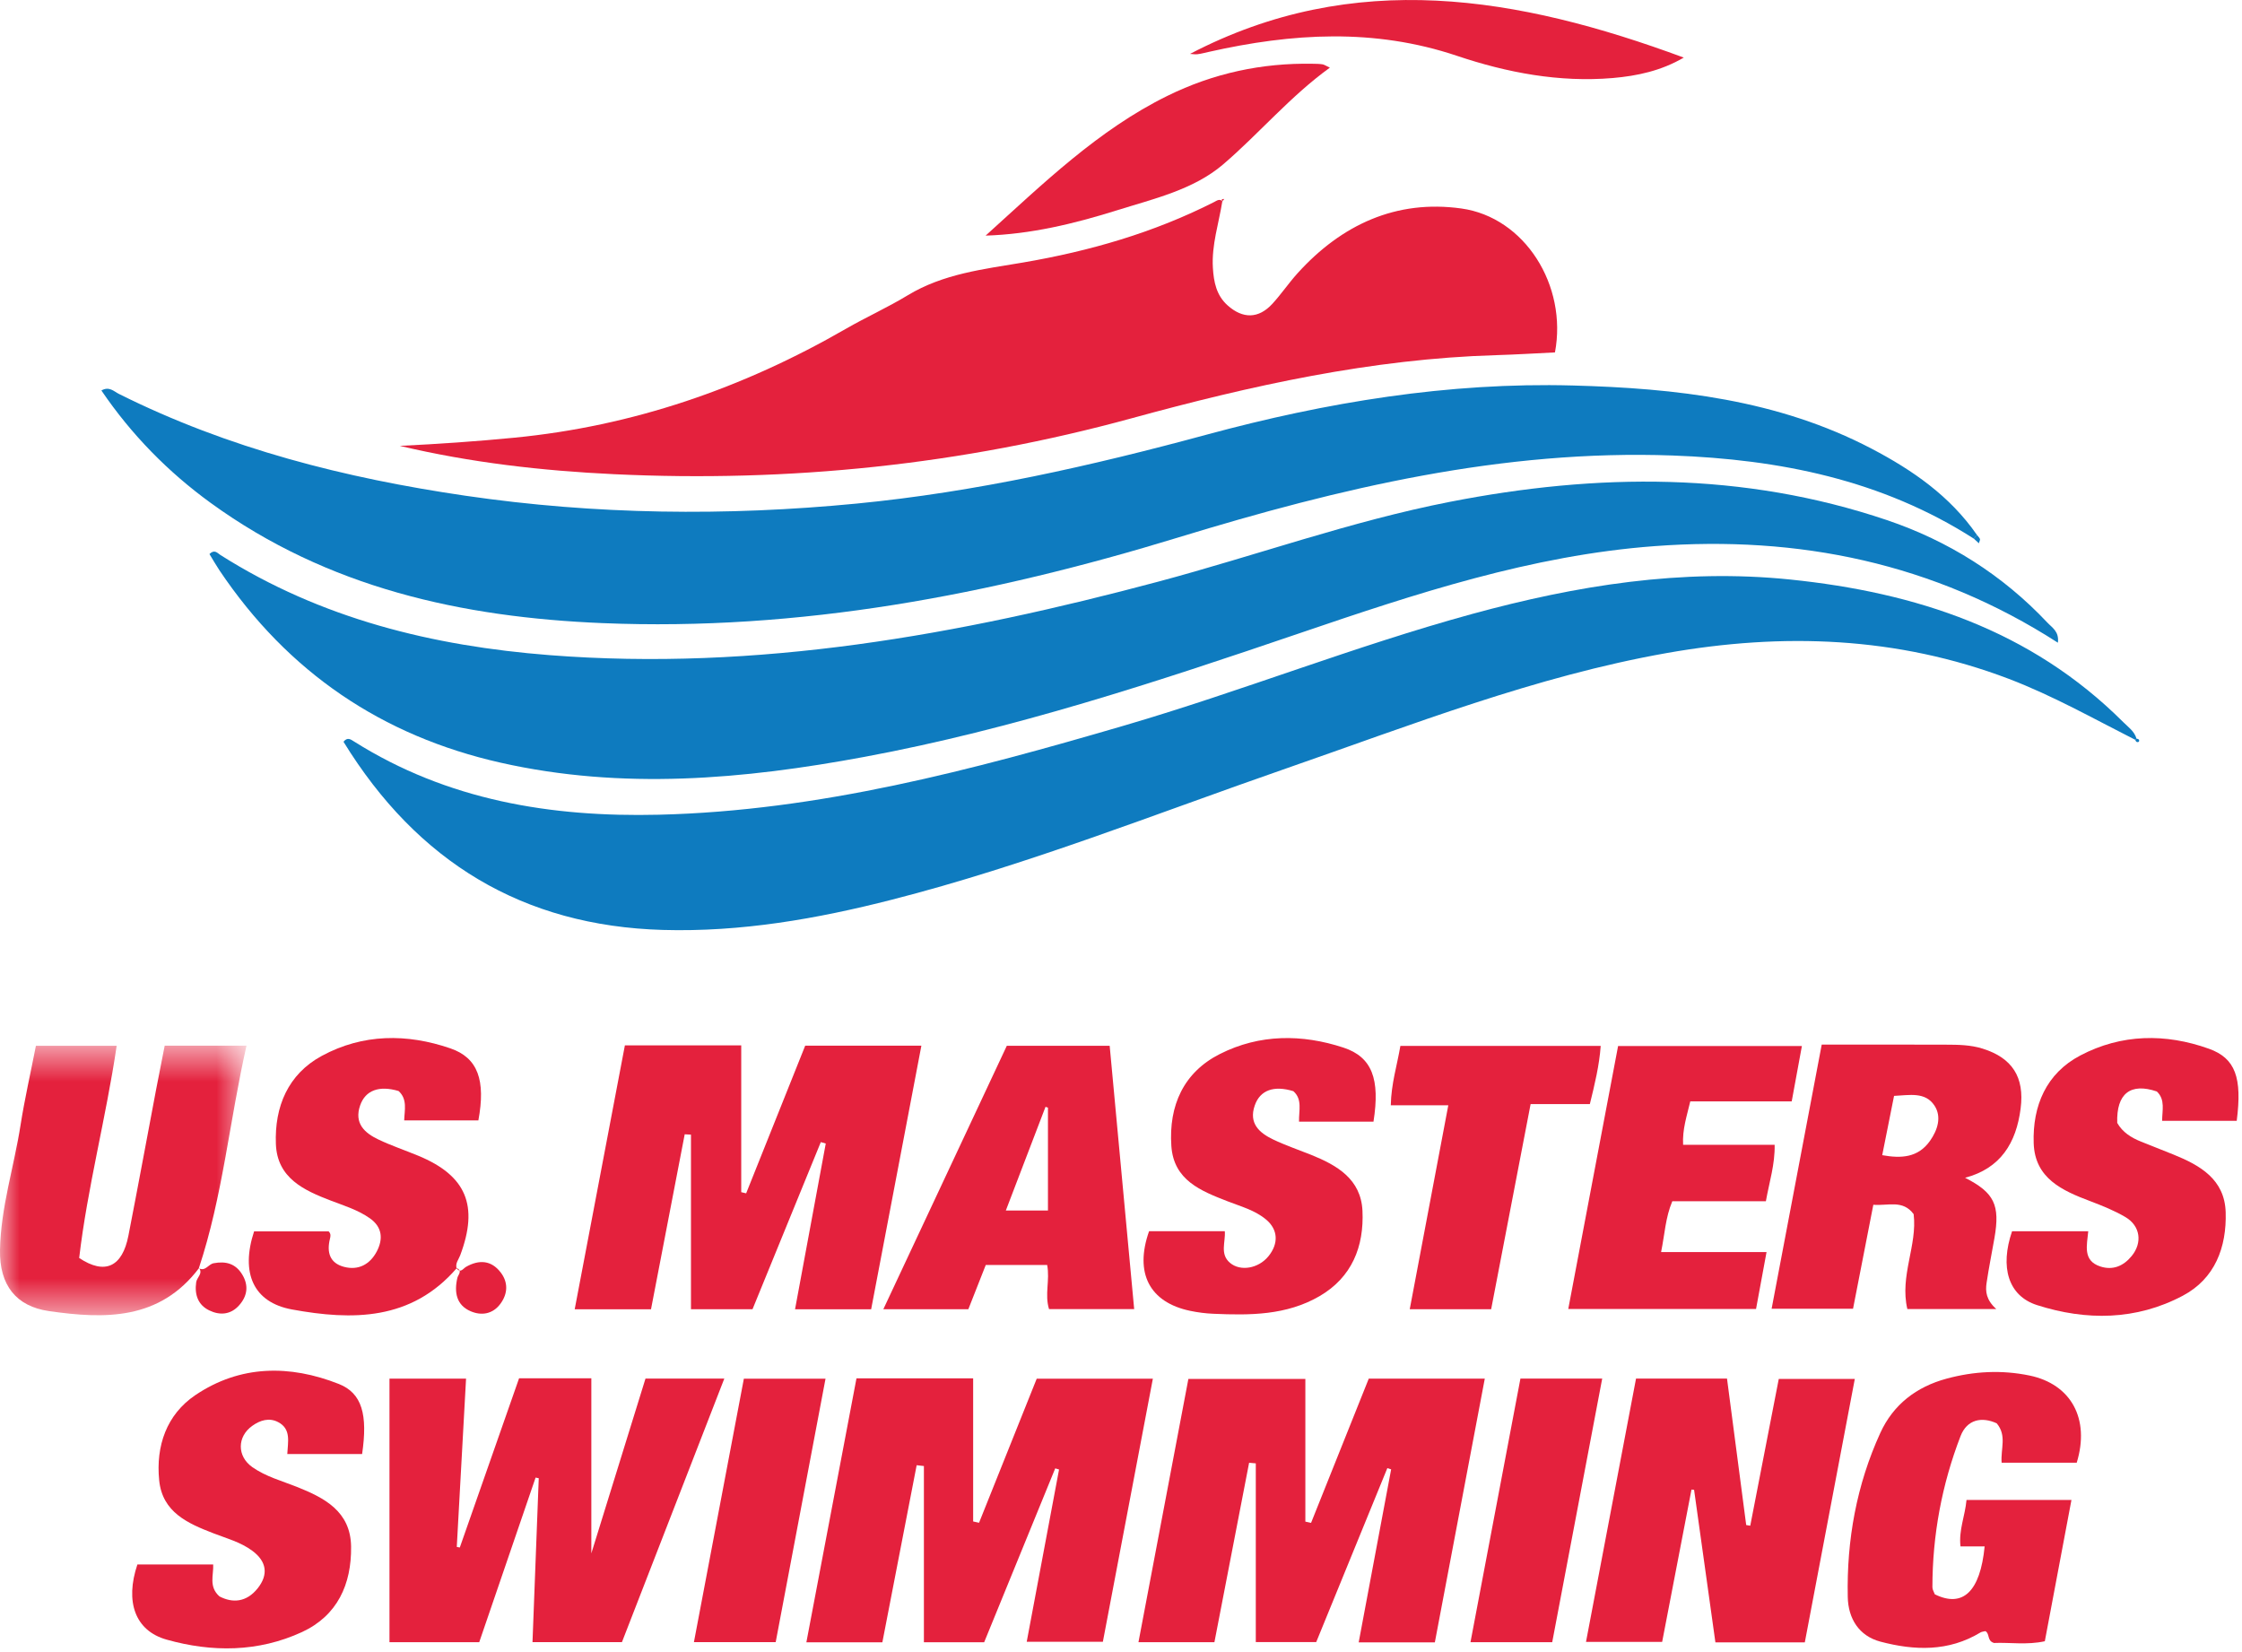
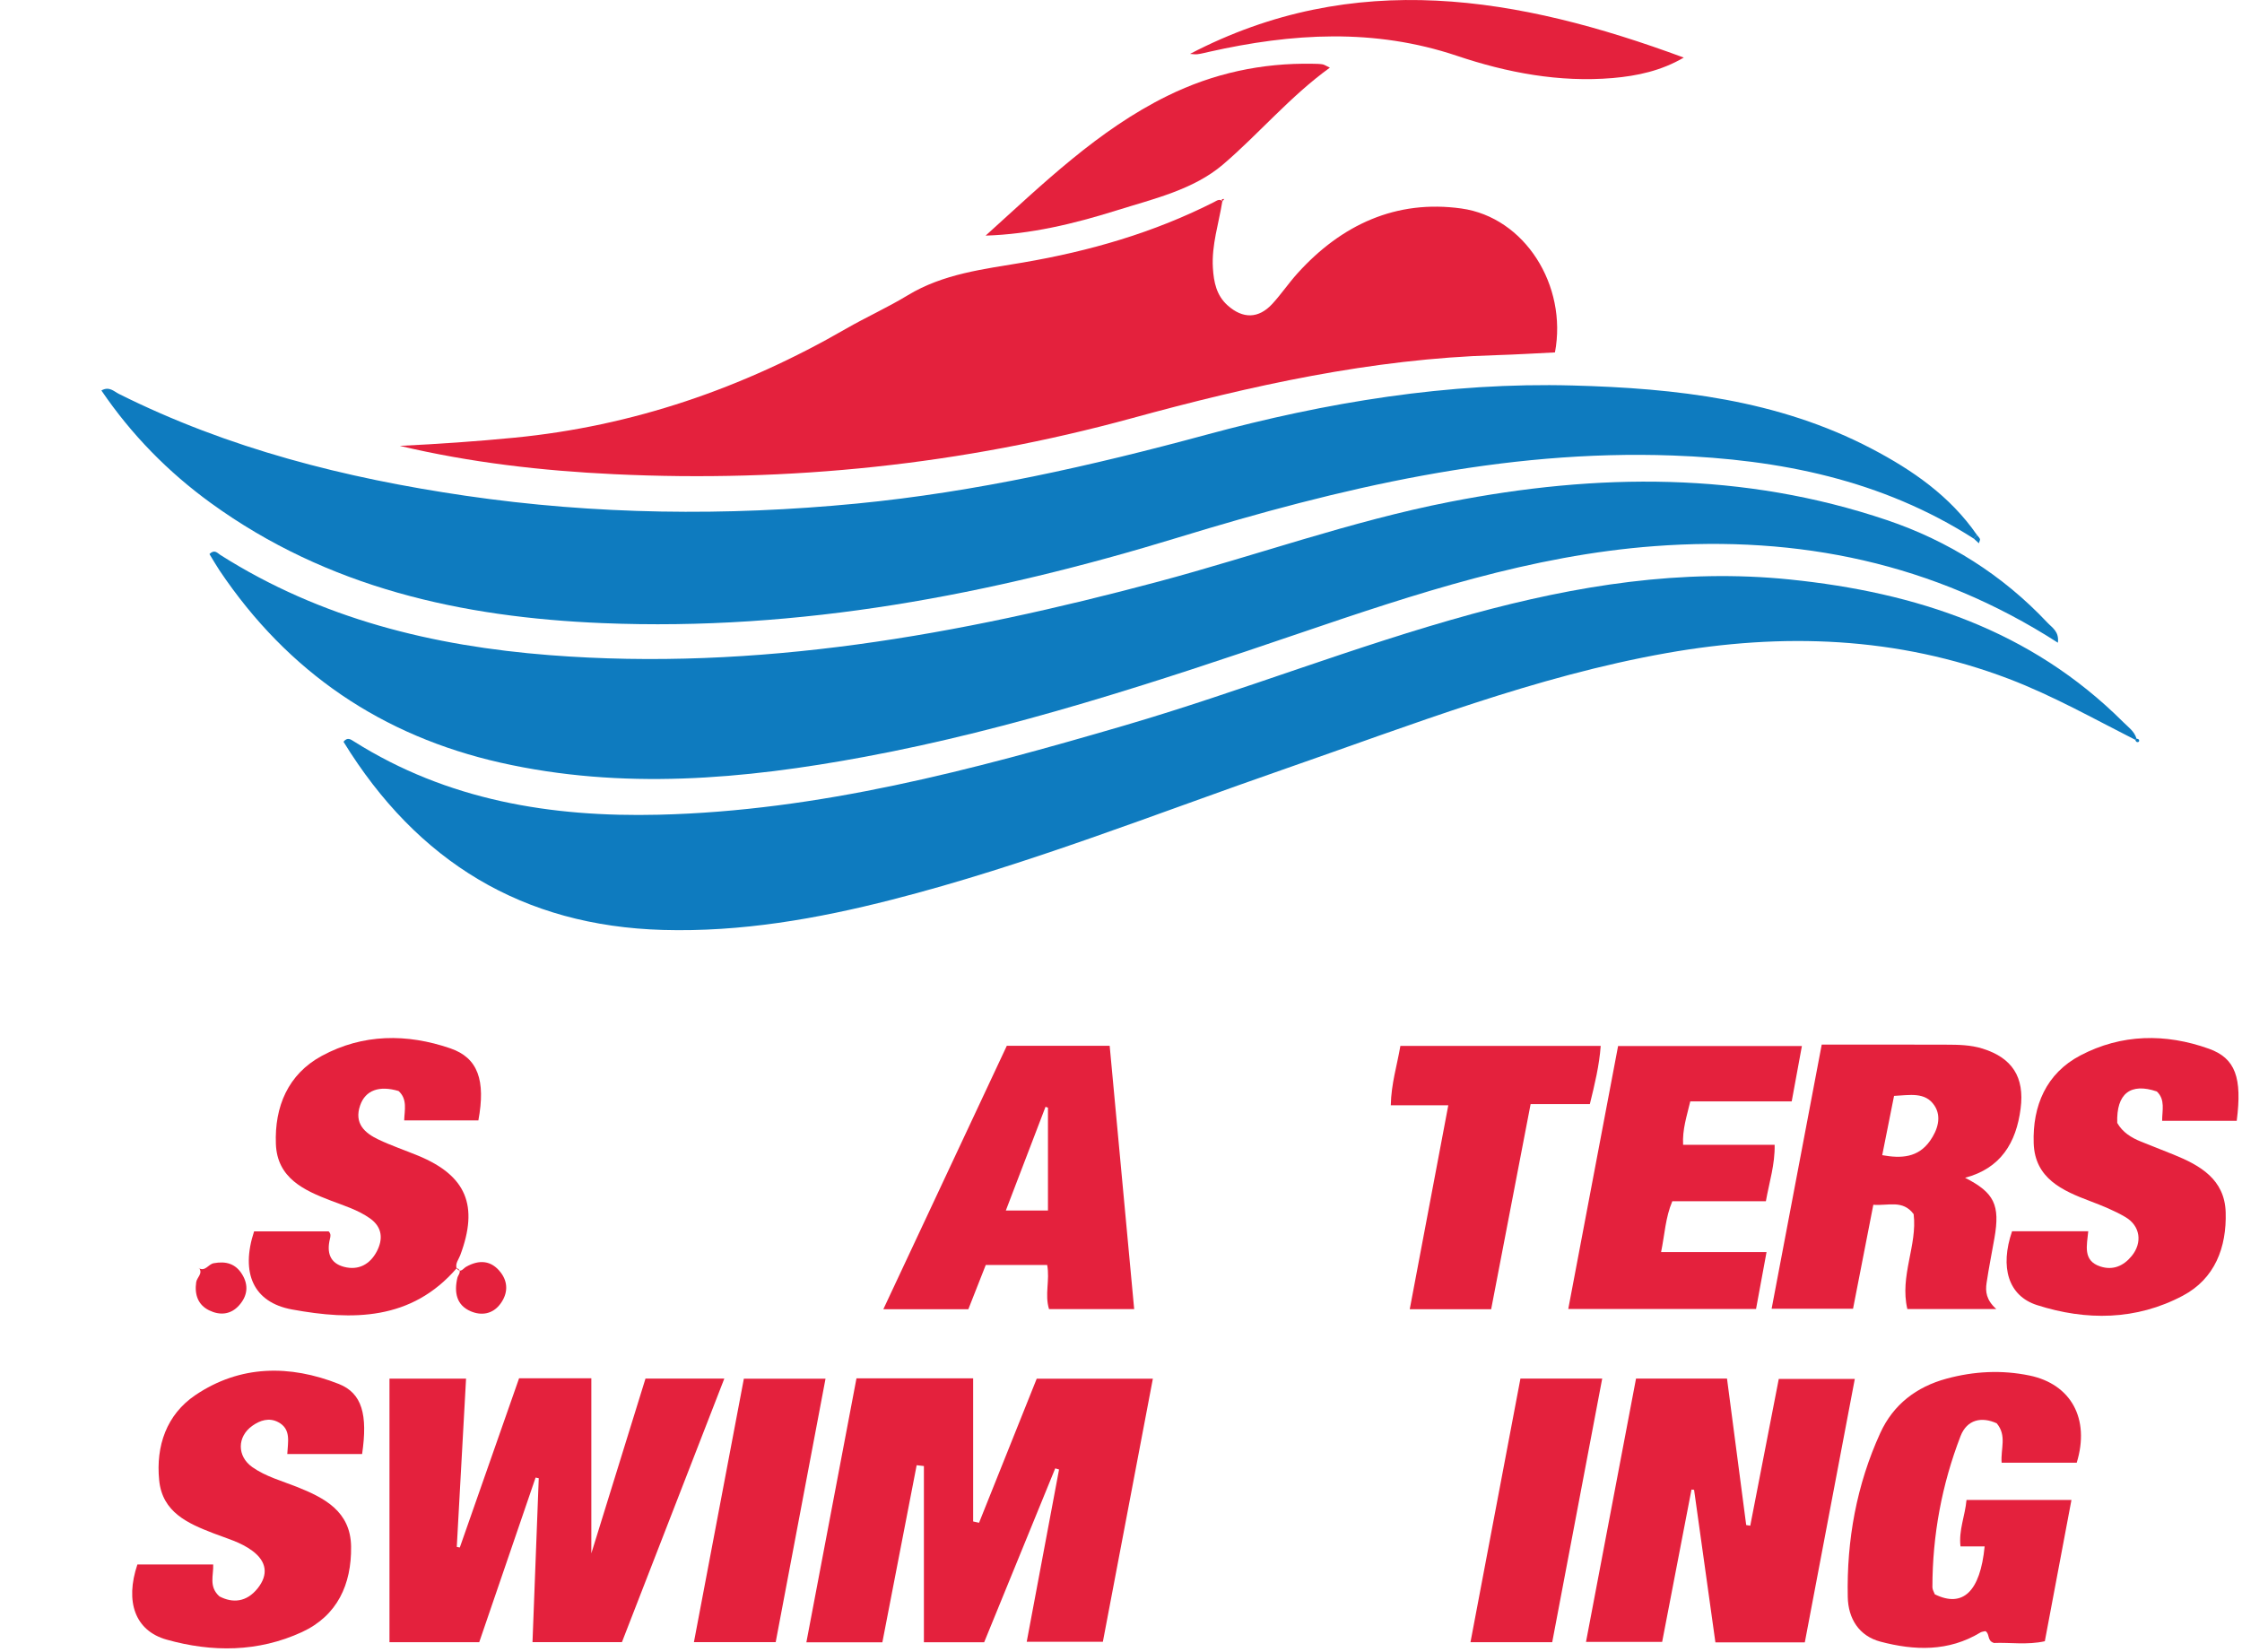
<svg xmlns="http://www.w3.org/2000/svg" width="57" height="42" viewBox="0 0 57 42" fill="none">
  <path fill-rule="evenodd" clip-rule="evenodd" d="M50.181 13.693C47.84 12.195 45.239 11.679 42.526 11.58C38.203 11.423 34.065 12.407 29.964 13.661C25.189 15.122 20.328 16.049 15.315 15.841C11.743 15.693 8.332 14.947 5.352 12.782C4.271 11.996 3.341 11.05 2.578 9.927C2.777 9.814 2.896 9.95 3.019 10.012C5.808 11.407 8.781 12.156 11.836 12.603C15.141 13.086 18.458 13.124 21.78 12.802C24.799 12.509 27.745 11.844 30.673 11.051C33.719 10.226 36.82 9.715 39.983 9.8C42.605 9.87 45.201 10.158 47.586 11.408C48.62 11.95 49.577 12.609 50.263 13.602L50.181 13.693Z" fill="#0E7BBF" />
  <path fill-rule="evenodd" clip-rule="evenodd" d="M52.319 16.339C49.162 14.308 45.726 13.611 42.065 13.884C38.936 14.117 35.983 15.095 33.037 16.099C29.403 17.337 25.758 18.539 21.979 19.241C18.904 19.813 15.819 20.088 12.722 19.388C9.717 18.709 7.323 17.096 5.58 14.5C5.489 14.363 5.408 14.22 5.325 14.085C5.455 13.956 5.527 14.06 5.602 14.108C8.165 15.732 11.003 16.423 13.97 16.655C19.249 17.068 24.375 16.142 29.45 14.786C31.924 14.125 34.34 13.251 36.861 12.758C40.605 12.026 44.319 11.988 47.975 13.223C49.533 13.75 50.908 14.613 52.053 15.829C52.173 15.957 52.355 16.054 52.319 16.339Z" fill="#0E7BBF" />
  <path fill-rule="evenodd" clip-rule="evenodd" d="M54.285 18.807C53.223 18.269 52.185 17.682 51.069 17.257C48.231 16.178 45.321 16.081 42.374 16.602C39.04 17.192 35.889 18.428 32.704 19.534C29.377 20.689 26.1 21.997 22.683 22.87C20.769 23.36 18.836 23.698 16.851 23.641C13.294 23.539 10.611 21.911 8.733 18.857C8.834 18.732 8.916 18.797 8.999 18.849C11.379 20.349 14.011 20.778 16.749 20.712C20.818 20.614 24.716 19.576 28.596 18.441C31.564 17.572 34.445 16.424 37.428 15.608C40.078 14.884 42.76 14.449 45.516 14.733C48.699 15.061 51.627 16.01 53.978 18.355C54.105 18.483 54.264 18.588 54.318 18.778L54.285 18.807Z" fill="#0E7BBF" />
  <path fill-rule="evenodd" clip-rule="evenodd" d="M31.076 5.117C30.987 5.679 30.801 6.226 30.836 6.808C30.858 7.17 30.925 7.509 31.211 7.764C31.597 8.109 31.997 8.105 32.347 7.725C32.573 7.479 32.762 7.198 32.985 6.951C34.108 5.707 35.501 5.07 37.152 5.3C38.763 5.523 39.854 7.254 39.533 8.959C39.042 8.983 38.537 9.014 38.032 9.029C34.87 9.122 31.805 9.803 28.769 10.634C24.453 11.815 20.066 12.267 15.61 12.055C13.778 11.968 11.959 11.76 10.164 11.335C11.138 11.288 12.108 11.222 13.077 11.127C16.086 10.834 18.879 9.873 21.502 8.361C22.019 8.063 22.566 7.818 23.076 7.508C23.985 6.957 25.004 6.844 26.013 6.673C27.699 6.385 29.331 5.916 30.868 5.136C30.933 5.103 31.01 5.039 31.087 5.124L31.076 5.117Z" fill="#E4213D" />
-   <path fill-rule="evenodd" clip-rule="evenodd" d="M15.887 26.576H18.845V30.308C18.887 30.317 18.928 30.327 18.97 30.337C19.469 29.088 19.969 27.839 20.471 26.584H23.425C22.994 28.841 22.57 31.066 22.148 33.285H20.213C20.477 31.856 20.736 30.463 20.994 29.071C20.952 29.059 20.91 29.047 20.868 29.035C20.288 30.454 19.708 31.873 19.132 33.283H17.567V28.845C17.514 28.842 17.461 28.839 17.408 28.836C17.123 30.314 16.838 31.793 16.551 33.285H14.611C15.04 31.029 15.463 28.807 15.887 26.576Z" fill="#E4213D" />
  <path fill-rule="evenodd" clip-rule="evenodd" d="M21.775 35.04H24.741V38.679C24.791 38.69 24.841 38.701 24.891 38.712C25.376 37.5 25.862 36.287 26.357 35.05H29.31C28.884 37.292 28.464 39.501 28.039 41.738H26.103C26.379 40.269 26.652 38.814 26.925 37.358C26.892 37.349 26.86 37.339 26.828 37.329C26.227 38.799 25.627 40.269 25.021 41.75H23.489V37.27C23.428 37.263 23.366 37.256 23.305 37.249C23.015 38.748 22.724 40.246 22.433 41.751H20.501C20.929 39.497 21.35 37.276 21.775 35.04Z" fill="#E4213D" />
-   <path fill-rule="evenodd" clip-rule="evenodd" d="M36.479 41.753H34.543C34.821 40.267 35.095 38.81 35.368 37.354C35.336 37.344 35.303 37.334 35.271 37.324C34.671 38.793 34.07 40.262 33.463 41.746H31.927V37.202L31.757 37.187C31.462 38.709 31.168 40.23 30.875 41.748H28.944C29.369 39.506 29.788 37.299 30.213 35.056H33.187V38.683L33.332 38.715C33.818 37.5 34.304 36.285 34.799 35.048H37.749C37.326 37.28 36.906 39.497 36.479 41.753Z" fill="#E4213D" />
  <path fill-rule="evenodd" clip-rule="evenodd" d="M15.034 39.49C15.518 37.926 15.963 36.492 16.411 35.046H18.415C17.536 37.309 16.676 39.522 15.812 41.747H13.538C13.591 40.343 13.644 38.961 13.697 37.58L13.617 37.563C13.141 38.953 12.665 40.343 12.184 41.748H9.902V35.048H11.849C11.769 36.494 11.691 37.91 11.613 39.326C11.639 39.331 11.664 39.336 11.69 39.341C12.192 37.908 12.694 36.475 13.197 35.039H15.034V39.49Z" fill="#E4213D" />
  <path fill-rule="evenodd" clip-rule="evenodd" d="M45.885 41.753H43.612C43.43 40.452 43.25 39.163 43.07 37.875C43.048 37.873 43.026 37.87 43.004 37.868C42.757 39.15 42.51 40.431 42.258 41.741H40.322C40.747 39.506 41.168 37.288 41.594 35.047H43.907C44.069 36.28 44.232 37.525 44.395 38.77C44.429 38.776 44.464 38.782 44.498 38.787C44.737 37.555 44.977 36.323 45.223 35.056H47.156C46.733 37.281 46.312 39.501 45.885 41.753Z" fill="#E4213D" />
  <path fill-rule="evenodd" clip-rule="evenodd" d="M47.853 29.367C48.336 29.454 48.765 29.432 49.068 29.003C49.26 28.73 49.371 28.394 49.181 28.106C48.946 27.75 48.545 27.842 48.154 27.86C48.057 28.347 47.962 28.822 47.853 29.367ZM50.753 33.279H48.492C48.293 32.434 48.75 31.661 48.652 30.866C48.376 30.494 48.008 30.658 47.627 30.628C47.456 31.502 47.287 32.369 47.111 33.272H45.041C45.465 31.038 45.883 28.831 46.315 26.556C47.367 26.556 48.419 26.554 49.472 26.558C49.785 26.559 50.097 26.562 50.404 26.658C51.157 26.893 51.475 27.382 51.372 28.18C51.26 29.056 50.864 29.702 49.96 29.942C50.704 30.321 50.853 30.634 50.706 31.475C50.64 31.856 50.562 32.235 50.506 32.617C50.474 32.831 50.495 33.047 50.753 33.279Z" fill="#E4213D" />
  <mask id="mask0_2963_294" style="mask-type:luminance" maskUnits="userSpaceOnUse" x="0" y="26" width="7" height="8">
-     <path fill-rule="evenodd" clip-rule="evenodd" d="M0 26.584H6.267V33.437H0V26.584Z" fill="white" />
-   </mask>
+     </mask>
  <g mask="url(#mask0_2963_294)">
    <path fill-rule="evenodd" clip-rule="evenodd" d="M5.062 32.235C4.058 33.566 2.666 33.536 1.245 33.331C0.406 33.21 -0.015 32.669 0 31.781C0.019 30.697 0.357 29.661 0.523 28.599C0.628 27.934 0.778 27.277 0.913 26.587H2.966C2.696 28.416 2.221 30.198 2.013 31.981C2.675 32.421 3.111 32.198 3.264 31.417C3.506 30.179 3.734 28.938 3.969 27.698C4.038 27.335 4.111 26.973 4.187 26.584H6.267C5.836 28.481 5.664 30.408 5.055 32.242L5.062 32.235Z" fill="#E4213D" />
  </g>
  <path fill-rule="evenodd" clip-rule="evenodd" d="M50.457 39.313H49.843C49.795 38.898 49.959 38.542 49.996 38.132H52.664C52.437 39.337 52.214 40.52 51.987 41.724C51.535 41.824 51.092 41.75 50.696 41.768C50.511 41.714 50.595 41.537 50.477 41.467C50.441 41.476 50.389 41.478 50.349 41.502C49.538 41.993 48.672 41.963 47.806 41.734C47.264 41.59 46.988 41.15 46.977 40.6C46.947 39.15 47.202 37.746 47.804 36.429C48.134 35.707 48.722 35.256 49.487 35.049C50.187 34.859 50.889 34.823 51.598 34.969C52.651 35.187 53.141 36.066 52.798 37.185H51.832H50.889C50.861 36.829 51.027 36.498 50.764 36.184C50.385 36.01 50.009 36.083 49.844 36.51C49.37 37.74 49.13 39.025 49.129 40.351C49.129 40.414 49.171 40.477 49.19 40.531C49.901 40.881 50.345 40.465 50.457 39.313Z" fill="#E4213D" />
  <path fill-rule="evenodd" clip-rule="evenodd" d="M26.643 28.159C26.622 28.152 26.602 28.145 26.581 28.138C26.248 29.009 25.914 29.88 25.572 30.774H26.643V28.159ZM26.623 32.158H25.062C24.918 32.523 24.768 32.906 24.619 33.283H22.458C23.517 31.023 24.552 28.815 25.597 26.586H28.212C28.419 28.81 28.626 31.031 28.835 33.28H26.67C26.555 32.904 26.696 32.549 26.623 32.158Z" fill="#E4213D" />
-   <path fill-rule="evenodd" clip-rule="evenodd" d="M34.919 28.515H33.402H33.026C33.02 28.231 33.116 27.946 32.882 27.74C32.389 27.589 32.037 27.711 31.901 28.102C31.741 28.56 32.019 28.801 32.37 28.969C32.682 29.118 33.013 29.23 33.335 29.359C33.991 29.623 34.6 29.974 34.639 30.78C34.682 31.691 34.37 32.473 33.548 32.951C32.707 33.44 31.779 33.44 30.849 33.399C30.652 33.391 30.453 33.365 30.26 33.325C29.227 33.11 28.837 32.366 29.214 31.3H31.139C31.162 31.575 31.006 31.881 31.272 32.105C31.534 32.327 31.991 32.251 32.247 31.939C32.511 31.616 32.494 31.262 32.193 31.007C31.906 30.765 31.548 30.672 31.211 30.54C30.534 30.276 29.839 30.008 29.78 29.132C29.711 28.105 30.092 27.259 31.018 26.793C32.024 26.286 33.1 26.286 34.154 26.632C34.884 26.872 35.09 27.432 34.919 28.515Z" fill="#E4213D" />
  <path fill-rule="evenodd" clip-rule="evenodd" d="M11.614 32.237C10.458 33.578 8.956 33.57 7.425 33.29C6.442 33.111 6.112 32.363 6.46 31.304H8.355C8.417 31.365 8.405 31.427 8.388 31.495C8.304 31.837 8.384 32.111 8.745 32.206C9.111 32.303 9.405 32.144 9.578 31.817C9.742 31.506 9.724 31.198 9.405 30.973C9.102 30.759 8.752 30.653 8.413 30.523C7.727 30.261 7.046 29.95 7.014 29.082C6.978 28.133 7.323 27.308 8.181 26.843C9.226 26.277 10.345 26.273 11.448 26.651C12.154 26.892 12.35 27.466 12.162 28.484H10.276C10.283 28.225 10.365 27.945 10.133 27.736C9.642 27.59 9.29 27.715 9.156 28.102C8.998 28.56 9.271 28.803 9.623 28.97C9.951 29.126 10.297 29.242 10.633 29.381C11.855 29.886 12.175 30.648 11.7 31.913C11.66 32.02 11.572 32.114 11.608 32.243L11.614 32.237Z" fill="#E4213D" />
  <path fill-rule="evenodd" clip-rule="evenodd" d="M56.866 28.494H54.97C54.967 28.24 55.057 27.957 54.835 27.748C54.166 27.52 53.803 27.8 53.828 28.547C53.962 28.784 54.183 28.923 54.434 29.023C54.71 29.134 54.988 29.242 55.264 29.354C55.935 29.626 56.559 29.981 56.585 30.817C56.612 31.711 56.311 32.508 55.495 32.94C54.308 33.569 53.039 33.579 51.787 33.178C51.055 32.943 50.842 32.212 51.154 31.302H53.091C53.059 31.657 52.944 32.049 53.399 32.197C53.719 32.301 53.988 32.184 54.195 31.931C54.473 31.592 54.416 31.166 54.038 30.942C53.755 30.775 53.444 30.651 53.136 30.534C52.431 30.268 51.734 29.958 51.704 29.064C51.672 28.112 52.024 27.287 52.888 26.833C53.936 26.282 55.056 26.267 56.158 26.661C56.837 26.904 57.006 27.401 56.866 28.494Z" fill="#E4213D" />
  <path fill-rule="evenodd" clip-rule="evenodd" d="M7.304 36.965C7.317 36.66 7.41 36.328 7.069 36.152C6.842 36.034 6.613 36.106 6.415 36.247C6.026 36.523 6.023 37.021 6.414 37.297C6.757 37.539 7.162 37.646 7.546 37.799C8.248 38.078 8.913 38.421 8.926 39.316C8.939 40.278 8.577 41.075 7.677 41.491C6.563 42.004 5.391 42.008 4.236 41.683C3.432 41.457 3.175 40.719 3.493 39.772H5.42C5.434 40.047 5.3 40.334 5.579 40.584C5.916 40.76 6.267 40.733 6.55 40.38C6.831 40.028 6.778 39.695 6.418 39.427C6.12 39.204 5.765 39.111 5.427 38.98C4.777 38.729 4.128 38.448 4.047 37.633C3.959 36.758 4.236 35.962 4.964 35.469C6.107 34.697 7.367 34.692 8.613 35.183C9.208 35.418 9.352 35.968 9.206 36.965H7.304Z" fill="#E4213D" />
  <path fill-rule="evenodd" clip-rule="evenodd" d="M44.895 30.539H42.516C42.341 30.954 42.324 31.377 42.231 31.831H44.912C44.819 32.338 44.735 32.794 44.645 33.278H39.871C40.295 31.042 40.713 28.835 41.138 26.592H45.811C45.724 27.063 45.643 27.506 45.552 28H42.973C42.882 28.384 42.77 28.713 42.791 29.104H45.118C45.128 29.603 44.985 30.038 44.895 30.539Z" fill="#E4213D" />
  <path fill-rule="evenodd" clip-rule="evenodd" d="M35.841 33.283C36.167 31.558 36.487 29.862 36.821 28.099H35.359C35.37 27.548 35.518 27.089 35.603 26.589H40.696C40.66 27.087 40.544 27.564 40.42 28.068H38.914C38.578 29.812 38.247 31.537 37.911 33.283H35.841Z" fill="#E4213D" />
  <path fill-rule="evenodd" clip-rule="evenodd" d="M39.463 41.749H37.385C37.81 39.504 38.23 37.288 38.655 35.047H40.734C40.31 37.283 39.892 39.487 39.463 41.749Z" fill="#E4213D" />
  <path fill-rule="evenodd" clip-rule="evenodd" d="M19.721 41.747H17.642C18.067 39.507 18.487 37.29 18.912 35.049H20.988C20.567 37.277 20.149 39.483 19.721 41.747Z" fill="#E4213D" />
  <path fill-rule="evenodd" clip-rule="evenodd" d="M25.058 5.99C26.518 4.671 27.918 3.303 29.684 2.435C30.852 1.861 32.082 1.597 33.374 1.621C33.457 1.622 33.54 1.623 33.621 1.635C33.667 1.642 33.709 1.673 33.81 1.72C32.798 2.452 32.013 3.395 31.098 4.178C30.342 4.825 29.329 5.054 28.383 5.351C27.3 5.69 26.203 5.954 25.058 5.99Z" fill="#E4213D" />
  <path fill-rule="evenodd" clip-rule="evenodd" d="M42.808 1.464C42.23 1.801 41.624 1.93 41 1.984C39.641 2.099 38.315 1.847 37.044 1.42C34.937 0.712 32.847 0.843 30.737 1.318C30.641 1.339 30.544 1.366 30.447 1.378C30.383 1.387 30.316 1.373 30.255 1.37C34.429 -0.808 38.596 -0.093 42.808 1.464Z" fill="#E4213D" />
  <path fill-rule="evenodd" clip-rule="evenodd" d="M11.608 32.243C11.708 32.377 11.776 32.248 11.847 32.207C12.18 32.017 12.491 32.037 12.73 32.349C12.921 32.598 12.914 32.884 12.724 33.143C12.527 33.412 12.237 33.452 11.966 33.335C11.603 33.18 11.543 32.852 11.628 32.486C11.648 32.402 11.762 32.312 11.614 32.237C11.614 32.237 11.608 32.243 11.608 32.243Z" fill="#E4213D" />
  <path fill-rule="evenodd" clip-rule="evenodd" d="M5.055 32.242C5.221 32.33 5.296 32.139 5.433 32.114C5.743 32.056 5.989 32.124 6.157 32.399C6.325 32.673 6.293 32.943 6.082 33.181C5.865 33.428 5.585 33.443 5.317 33.312C5.035 33.174 4.942 32.913 4.988 32.596C5.006 32.473 5.163 32.381 5.062 32.235C5.062 32.235 5.055 32.242 5.055 32.242Z" fill="#E4213D" />
  <path fill-rule="evenodd" clip-rule="evenodd" d="M50.263 13.602C50.289 13.635 50.322 13.665 50.338 13.703C50.346 13.724 50.325 13.758 50.31 13.811C50.261 13.766 50.221 13.73 50.181 13.693C50.208 13.663 50.236 13.632 50.263 13.602Z" fill="#0E7BBF" />
  <path fill-rule="evenodd" clip-rule="evenodd" d="M31.088 5.124C31.031 5.062 31.077 5.061 31.126 5.058C31.109 5.079 31.093 5.098 31.077 5.117L31.088 5.124Z" fill="#E4213D" />
  <path fill-rule="evenodd" clip-rule="evenodd" d="M54.318 18.778C54.361 18.786 54.402 18.795 54.379 18.856C54.325 18.883 54.301 18.853 54.285 18.806C54.285 18.807 54.318 18.778 54.318 18.778Z" fill="#0E7BBF" />
</svg>